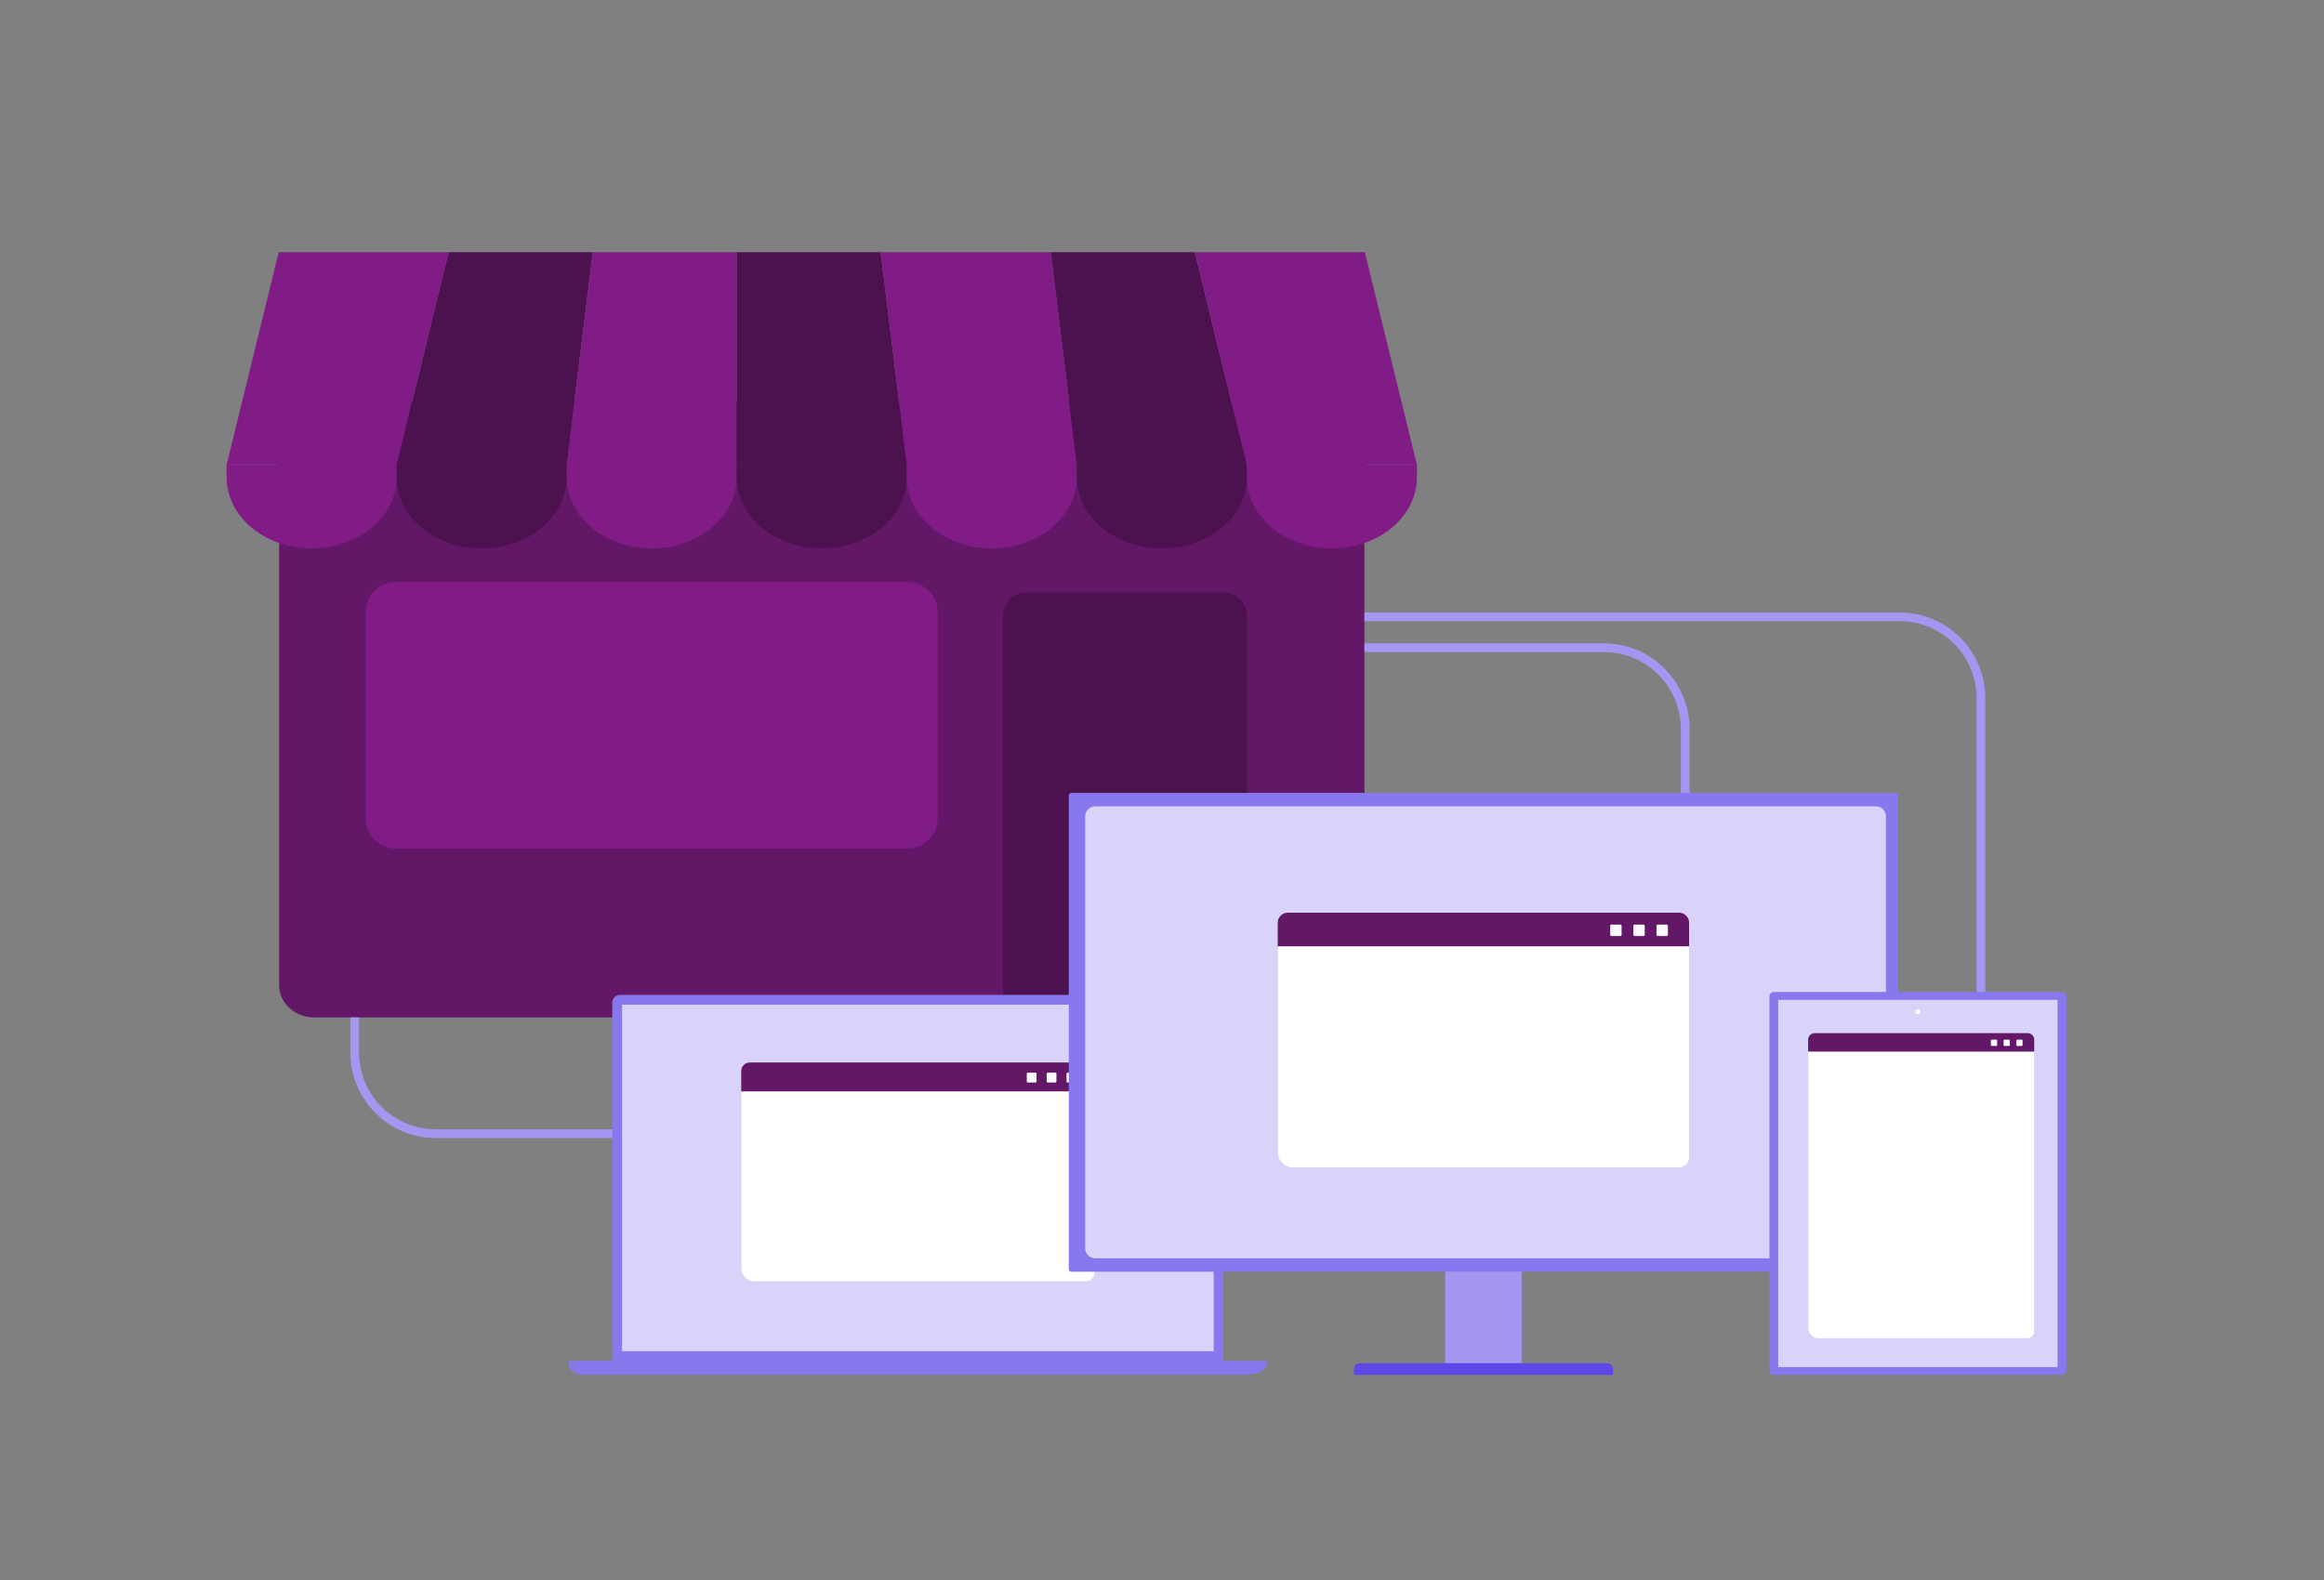
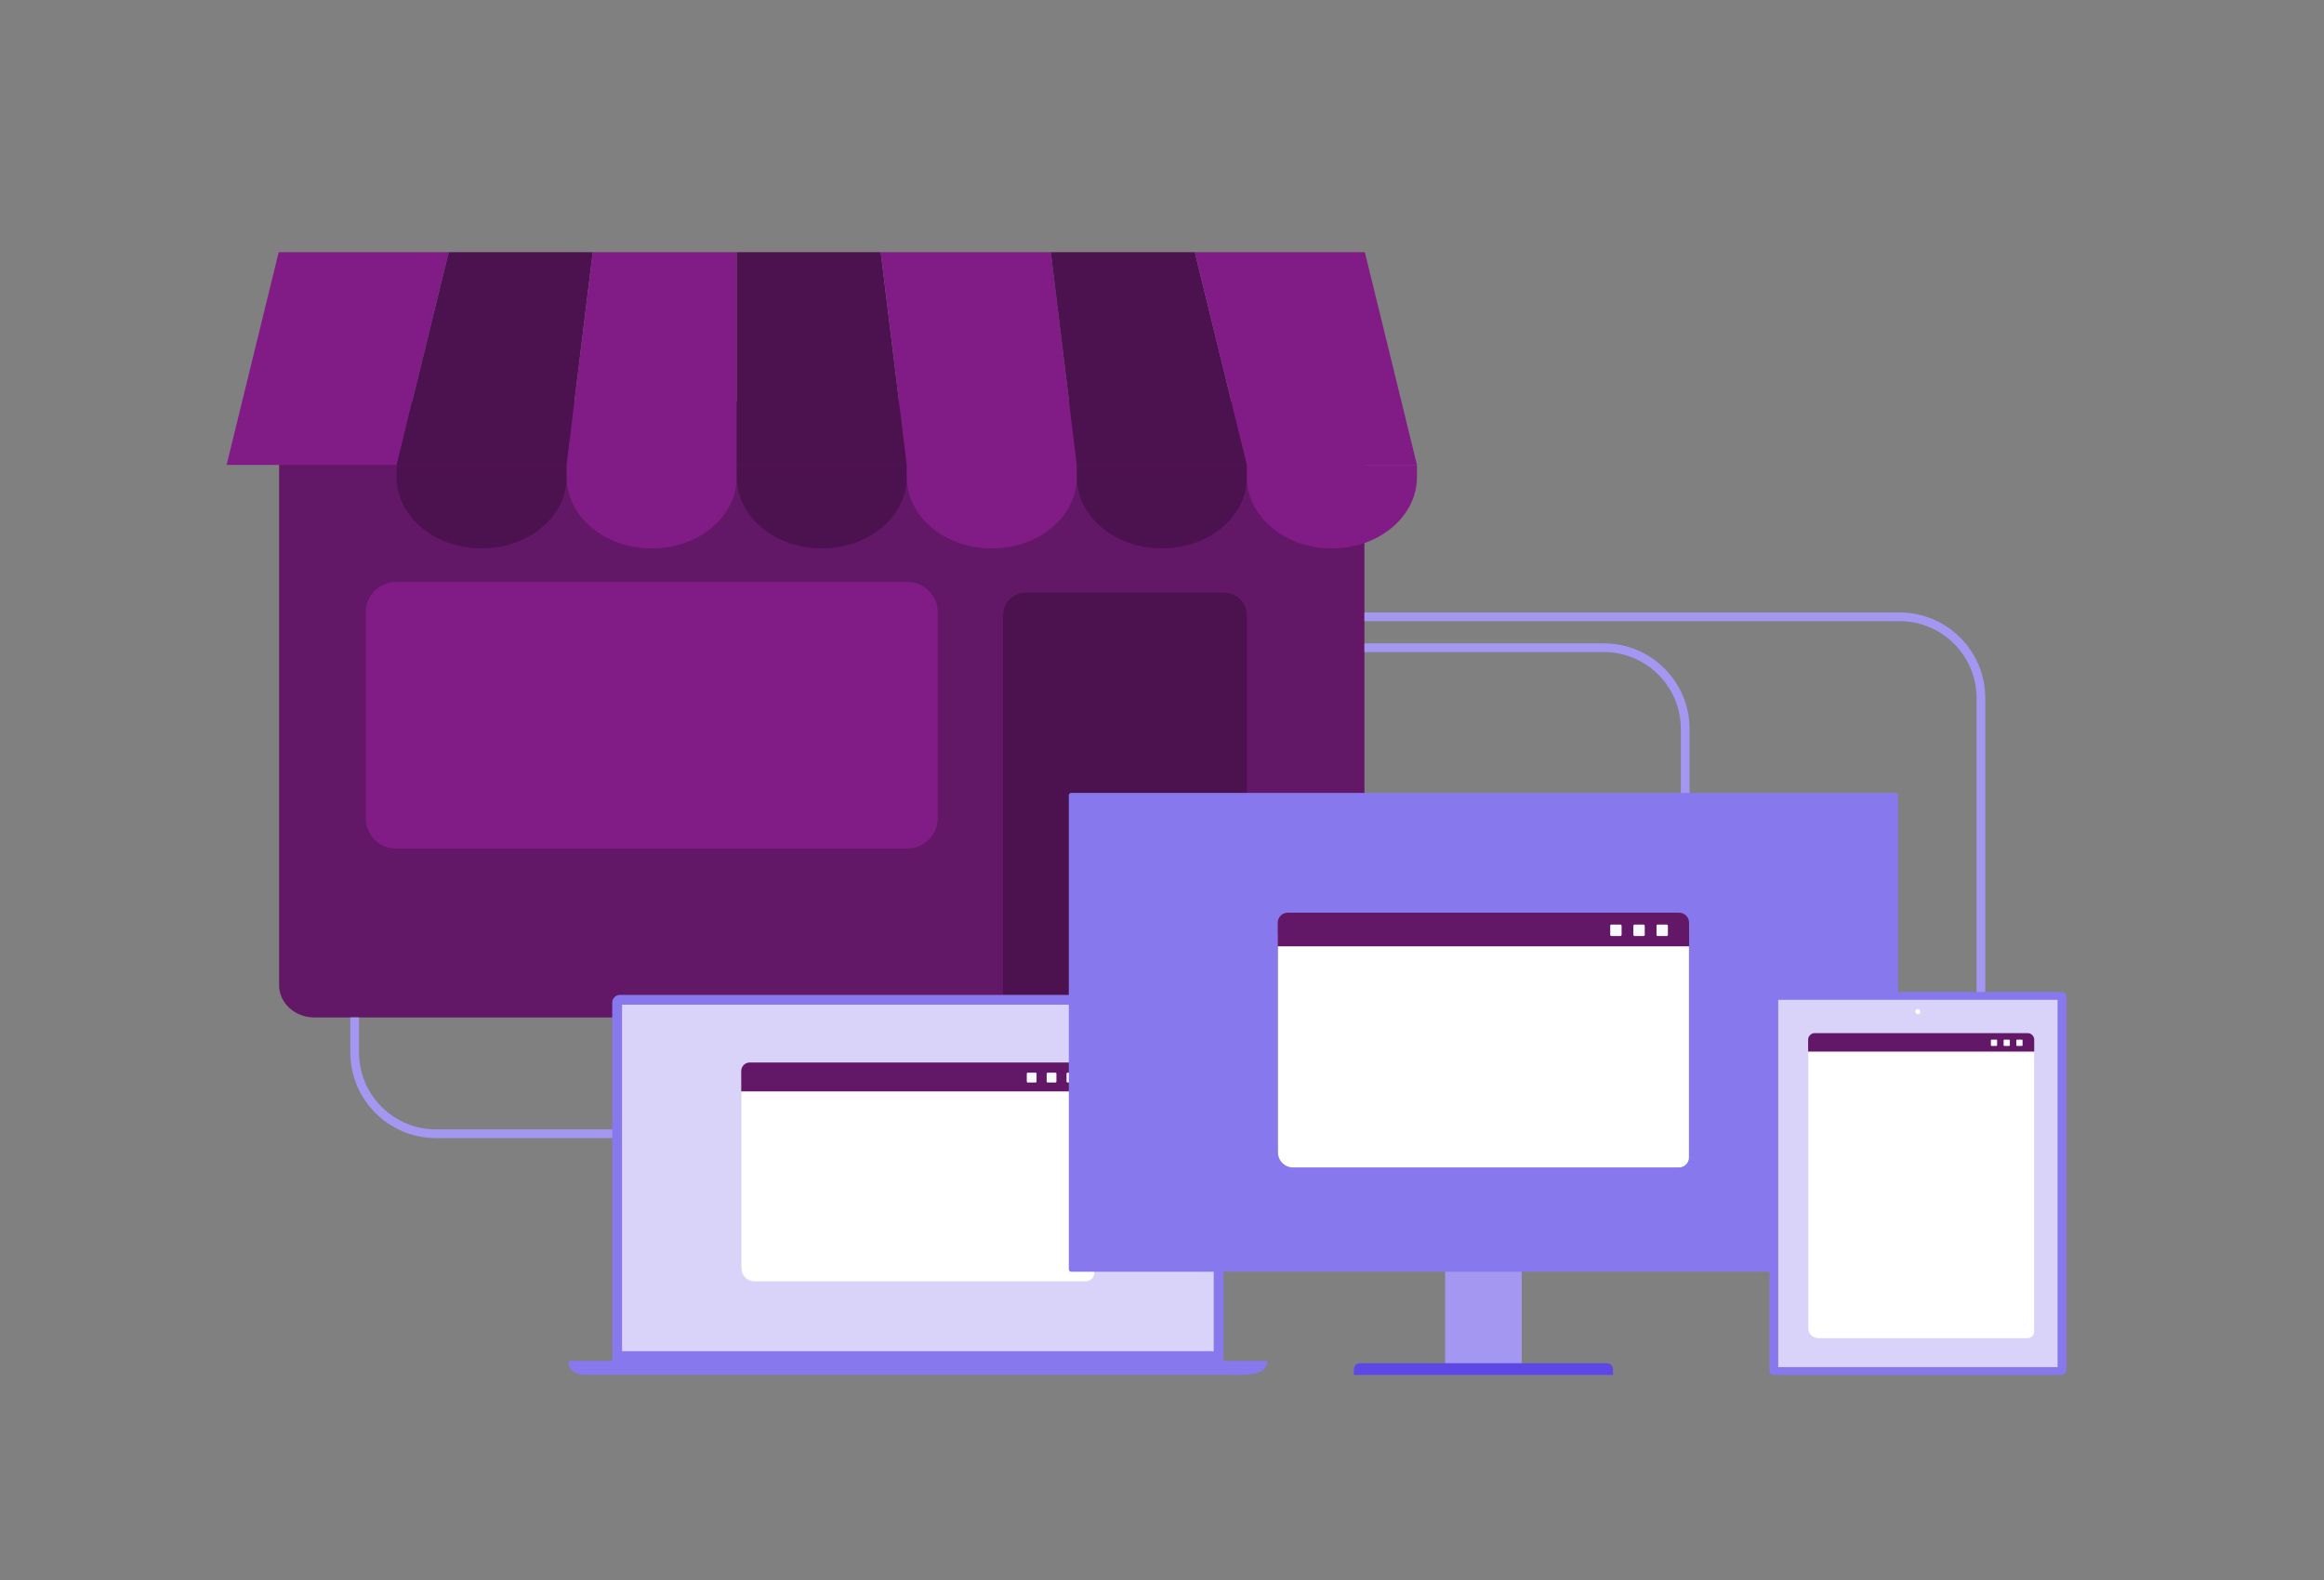
<svg xmlns="http://www.w3.org/2000/svg" width="400" height="272" viewBox="0 0 400 272" fill="none">
  <rect x="0" y="0" width="400" height="272" fill="#808080" stroke="none" />
  <g clip-path="url(#clip0_502_1814)">
    <path d="M228.777 69.154H54.105C50.754 69.154 48.038 71.638 48.038 74.701V169.612C48.038 172.676 50.754 175.159 54.105 175.159H228.777C232.128 175.159 234.844 172.676 234.844 169.612V74.701C234.844 71.638 232.128 69.154 228.777 69.154Z" fill="#621867" />
    <path d="M156.165 100.184H68.179C65.29 100.184 62.948 102.526 62.948 105.415V140.847C62.948 143.736 65.29 146.078 68.179 146.078H156.165C159.054 146.078 161.396 143.736 161.396 140.847V105.415C161.396 102.526 159.054 100.184 156.165 100.184Z" fill="#811C87" />
-     <path d="M39 80.032V82.143C39 88.918 45.552 94.41 53.635 94.41C61.717 94.41 68.269 88.918 68.269 82.143V80.032H39Z" fill="#811C87" />
    <path d="M68.269 80.032V82.143C68.269 88.918 74.822 94.41 82.904 94.41C90.987 94.41 97.538 88.918 97.538 82.143V80.032H68.269Z" fill="#4C1250" />
    <path d="M97.538 80.032V82.143C97.538 88.918 104.09 94.41 112.173 94.41C120.256 94.41 126.807 88.918 126.807 82.143V80.032H97.538Z" fill="#811C87" />
    <path d="M126.807 80.032V82.143C126.807 88.918 133.359 94.41 141.441 94.41C149.524 94.41 156.076 88.918 156.076 82.143V80.032H126.807Z" fill="#4C1250" />
    <path d="M156.076 80.032V82.143C156.076 88.918 162.628 94.41 170.71 94.41C178.793 94.41 185.345 88.918 185.345 82.143V80.032H156.076Z" fill="#811C87" />
    <path d="M185.345 80.032V82.143C185.345 88.918 191.897 94.41 199.979 94.41C208.061 94.41 214.614 88.918 214.614 82.143V80.032H185.345Z" fill="#4C1250" />
    <path d="M214.613 80.032V82.143C214.613 88.918 221.165 94.41 229.247 94.41C237.33 94.41 243.882 88.918 243.882 82.143V80.032H214.613Z" fill="#811C87" />
    <path d="M47.967 43.413L39 80.032H68.269L77.236 43.413H47.967Z" fill="#811C87" />
    <path d="M77.236 43.413L68.269 80.032H97.538L102.022 43.413H77.236Z" fill="#4C1250" />
    <path d="M102.022 43.413L97.538 80.032H126.807V43.413H102.022Z" fill="#811C87" />
    <path d="M126.807 43.413V80.032H156.076L151.592 43.413H126.807Z" fill="#4C1250" />
    <path d="M151.592 43.413L156.075 80.032H185.344L180.861 43.413H151.592Z" fill="#811C87" />
    <path d="M180.861 43.413L185.345 80.032H214.614L205.647 43.413H180.861Z" fill="#4C1250" />
    <path d="M205.646 43.413L214.613 80.032H243.882L234.915 43.413H205.646Z" fill="#811C87" />
    <path d="M176.568 102.017H210.687C212.854 102.017 214.613 103.776 214.613 105.943V175.194H172.642V105.943C172.642 103.776 174.401 102.017 176.568 102.017Z" fill="#4C1250" />
  </g>
  <path d="M61.046 175.149L61.046 181.173C61.046 188.905 67.314 195.173 75.046 195.173L105.631 195.173" stroke="#A397F1" stroke-width="1.5" />
  <path d="M234.847 111.504H276.052C283.784 111.504 290.052 117.772 290.052 125.504V137.351" stroke="#A397F1" stroke-width="1.5" />
  <path d="M234.847 106.187H326.952C334.684 106.187 340.952 112.455 340.952 120.187L340.952 170.959" stroke="#A397F1" stroke-width="1.5" />
  <path d="M98.09 234.294C97.95 234.294 97.832 234.406 97.841 234.535C97.978 236.385 99.697 236.673 100.732 236.673H211.078C214.363 236.714 217.905 236.91 218.124 234.535C218.136 234.407 218.017 234.296 217.877 234.296L98.09 234.294Z" fill="#8878ED" />
  <path d="M106.712 171.272H209.254C209.991 171.272 210.589 171.869 210.589 172.604V234.622H105.377V172.604C105.377 171.869 105.975 171.272 106.712 171.272Z" fill="#8878ED" />
  <path d="M208.9 172.958H107.065V232.609H208.9V172.958Z" fill="#D9D3F9" />
  <path d="M127.618 186.261H188.364V219.09C188.364 219.908 187.701 220.571 186.883 220.571H129.839C128.612 220.571 127.618 219.577 127.618 218.35V186.261Z" fill="white" />
  <path d="M127.578 184.388C127.578 183.57 128.241 182.907 129.059 182.907L186.9 182.907C187.718 182.907 188.381 183.57 188.382 184.388C188.386 186.017 188.392 187.879 188.392 187.879L127.575 187.884C127.575 187.884 127.577 186.019 127.578 184.388Z" fill="#621867" />
  <path d="M178.232 184.663H176.903C176.806 184.663 176.727 184.743 176.727 184.841V186.18C176.727 186.278 176.806 186.358 176.903 186.358H178.232C178.33 186.358 178.409 186.278 178.409 186.18V184.841C178.409 184.743 178.33 184.663 178.232 184.663Z" fill="#F9F8FE" />
  <path d="M181.654 184.663H180.325C180.227 184.663 180.148 184.743 180.148 184.841V186.18C180.148 186.278 180.227 186.358 180.325 186.358H181.654C181.751 186.358 181.83 186.278 181.83 186.18V184.841C181.83 184.743 181.751 184.663 181.654 184.663Z" fill="#F9F8FE" />
  <path d="M185.075 184.663H183.746C183.648 184.663 183.569 184.743 183.569 184.841V186.18C183.569 186.278 183.648 186.358 183.746 186.358H185.075C185.173 186.358 185.252 186.278 185.252 186.18V184.841C185.252 184.743 185.173 184.663 185.075 184.663Z" fill="#F9F8FE" />
  <g clip-path="url(#clip1_502_1814)">
    <path d="M261.914 211.185H248.734V234.69H261.914V211.185Z" fill="#A397F1" />
    <path d="M326.274 136.502H184.375C184.146 136.502 183.961 136.687 183.961 136.916V218.517C183.961 218.745 184.146 218.93 184.375 218.93H326.274C326.502 218.93 326.687 218.745 326.687 218.517V136.916C326.687 136.687 326.502 136.502 326.274 136.502Z" fill="#8878ED" />
-     <path d="M322.88 138.817H188.501C187.548 138.817 186.776 139.589 186.776 140.541V214.891C186.776 215.843 187.548 216.615 188.501 216.615H322.88C323.833 216.615 324.605 215.843 324.605 214.891V140.541C324.605 139.589 323.833 138.817 322.88 138.817Z" fill="#D9D3F9" />
    <path d="M234.047 234.69H276.601C277.162 234.69 277.617 235.145 277.617 235.706V236.694H233.031V235.706C233.031 235.145 233.486 234.69 234.047 234.69Z" fill="#5D47E6" />
    <path d="M219.968 161.025H290.697V199.25C290.697 200.202 289.925 200.974 288.973 200.974H222.555C221.126 200.974 219.968 199.816 219.968 198.387V161.025Z" fill="white" />
    <path d="M219.922 158.844C219.922 157.892 220.694 157.12 221.647 157.12L288.992 157.12C289.944 157.12 290.716 157.892 290.718 158.844C290.722 160.742 290.729 162.909 290.729 162.909L219.918 162.916C219.918 162.916 219.92 160.744 219.922 158.844Z" fill="#621867" />
    <path d="M278.9 159.166H277.353C277.239 159.166 277.147 159.258 277.147 159.373V160.931C277.147 161.046 277.239 161.138 277.353 161.138H278.9C279.014 161.138 279.106 161.046 279.106 160.931V159.373C279.106 159.258 279.014 159.166 278.9 159.166Z" fill="#F9F8FE" />
    <path d="M282.884 159.166H281.336C281.222 159.166 281.13 159.258 281.13 159.373V160.931C281.13 161.046 281.222 161.138 281.336 161.138H282.884C282.997 161.138 283.089 161.046 283.089 160.931V159.373C283.089 159.258 282.997 159.166 282.884 159.166Z" fill="#F9F8FE" />
    <path d="M286.867 159.166H285.319C285.206 159.166 285.114 159.258 285.114 159.373V160.931C285.114 161.046 285.206 161.138 285.319 161.138H286.867C286.981 161.138 287.073 161.046 287.073 160.931V159.373C287.073 159.258 286.981 159.166 286.867 159.166Z" fill="#F9F8FE" />
  </g>
  <g clip-path="url(#clip2_502_1814)">
    <path d="M354.871 170.777H305.337C304.9 170.777 304.546 171.131 304.546 171.567V235.904C304.546 236.34 304.9 236.694 305.337 236.694H354.871C355.308 236.694 355.662 236.34 355.662 235.904V171.567C355.662 171.131 355.308 170.777 354.871 170.777Z" fill="#8878ED" />
    <path d="M354.143 172.124H306.065V235.348H354.143V172.124Z" fill="#D9D3F9" />
    <path d="M330.104 174.596C330.348 174.596 330.545 174.398 330.545 174.154C330.545 173.91 330.348 173.713 330.104 173.713C329.86 173.713 329.663 173.91 329.663 174.154C329.663 174.398 329.86 174.596 330.104 174.596Z" fill="white" />
    <path d="M311.236 179.997H350.11V229.228C350.11 229.856 349.601 230.365 348.973 230.365H312.942C312 230.365 311.236 229.601 311.236 228.659V179.997Z" fill="white" />
    <path d="M311.211 178.988C311.211 178.36 311.72 177.851 312.348 177.851L348.983 177.851C349.611 177.851 350.121 178.36 350.122 178.988C350.124 179.98 350.128 181.033 350.128 181.033L311.209 181.036C311.209 181.036 311.21 179.982 311.211 178.988Z" fill="#621867" />
    <path d="M343.626 178.975H342.776C342.713 178.975 342.663 179.026 342.663 179.089V179.946C342.663 180.008 342.713 180.059 342.776 180.059H343.626C343.689 180.059 343.739 180.008 343.739 179.946V179.089C343.739 179.026 343.689 178.975 343.626 178.975Z" fill="#F9F8FE" />
    <path d="M345.816 178.975H344.965C344.903 178.975 344.852 179.026 344.852 179.089V179.946C344.852 180.008 344.903 180.059 344.965 180.059H345.816C345.878 180.059 345.929 180.008 345.929 179.946V179.089C345.929 179.026 345.878 178.975 345.816 178.975Z" fill="#F9F8FE" />
    <path d="M348.005 178.975H347.155C347.092 178.975 347.042 179.026 347.042 179.089V179.946C347.042 180.008 347.092 180.059 347.155 180.059H348.005C348.068 180.059 348.118 180.008 348.118 179.946V179.089C348.118 179.026 348.068 178.975 348.005 178.975Z" fill="#F9F8FE" />
  </g>
  <defs>
    <clipPath id="clip0_502_1814">
      <rect width="204.882" height="151.534" fill="white" transform="translate(39 33.57)" />
    </clipPath>
    <clipPath id="clip1_502_1814">
      <rect width="142.726" height="100.192" fill="white" transform="translate(183.961 136.502)" />
    </clipPath>
    <clipPath id="clip2_502_1814">
      <rect width="51.115" height="65.918" fill="white" transform="translate(304.546 170.777)" />
    </clipPath>
  </defs>
</svg>